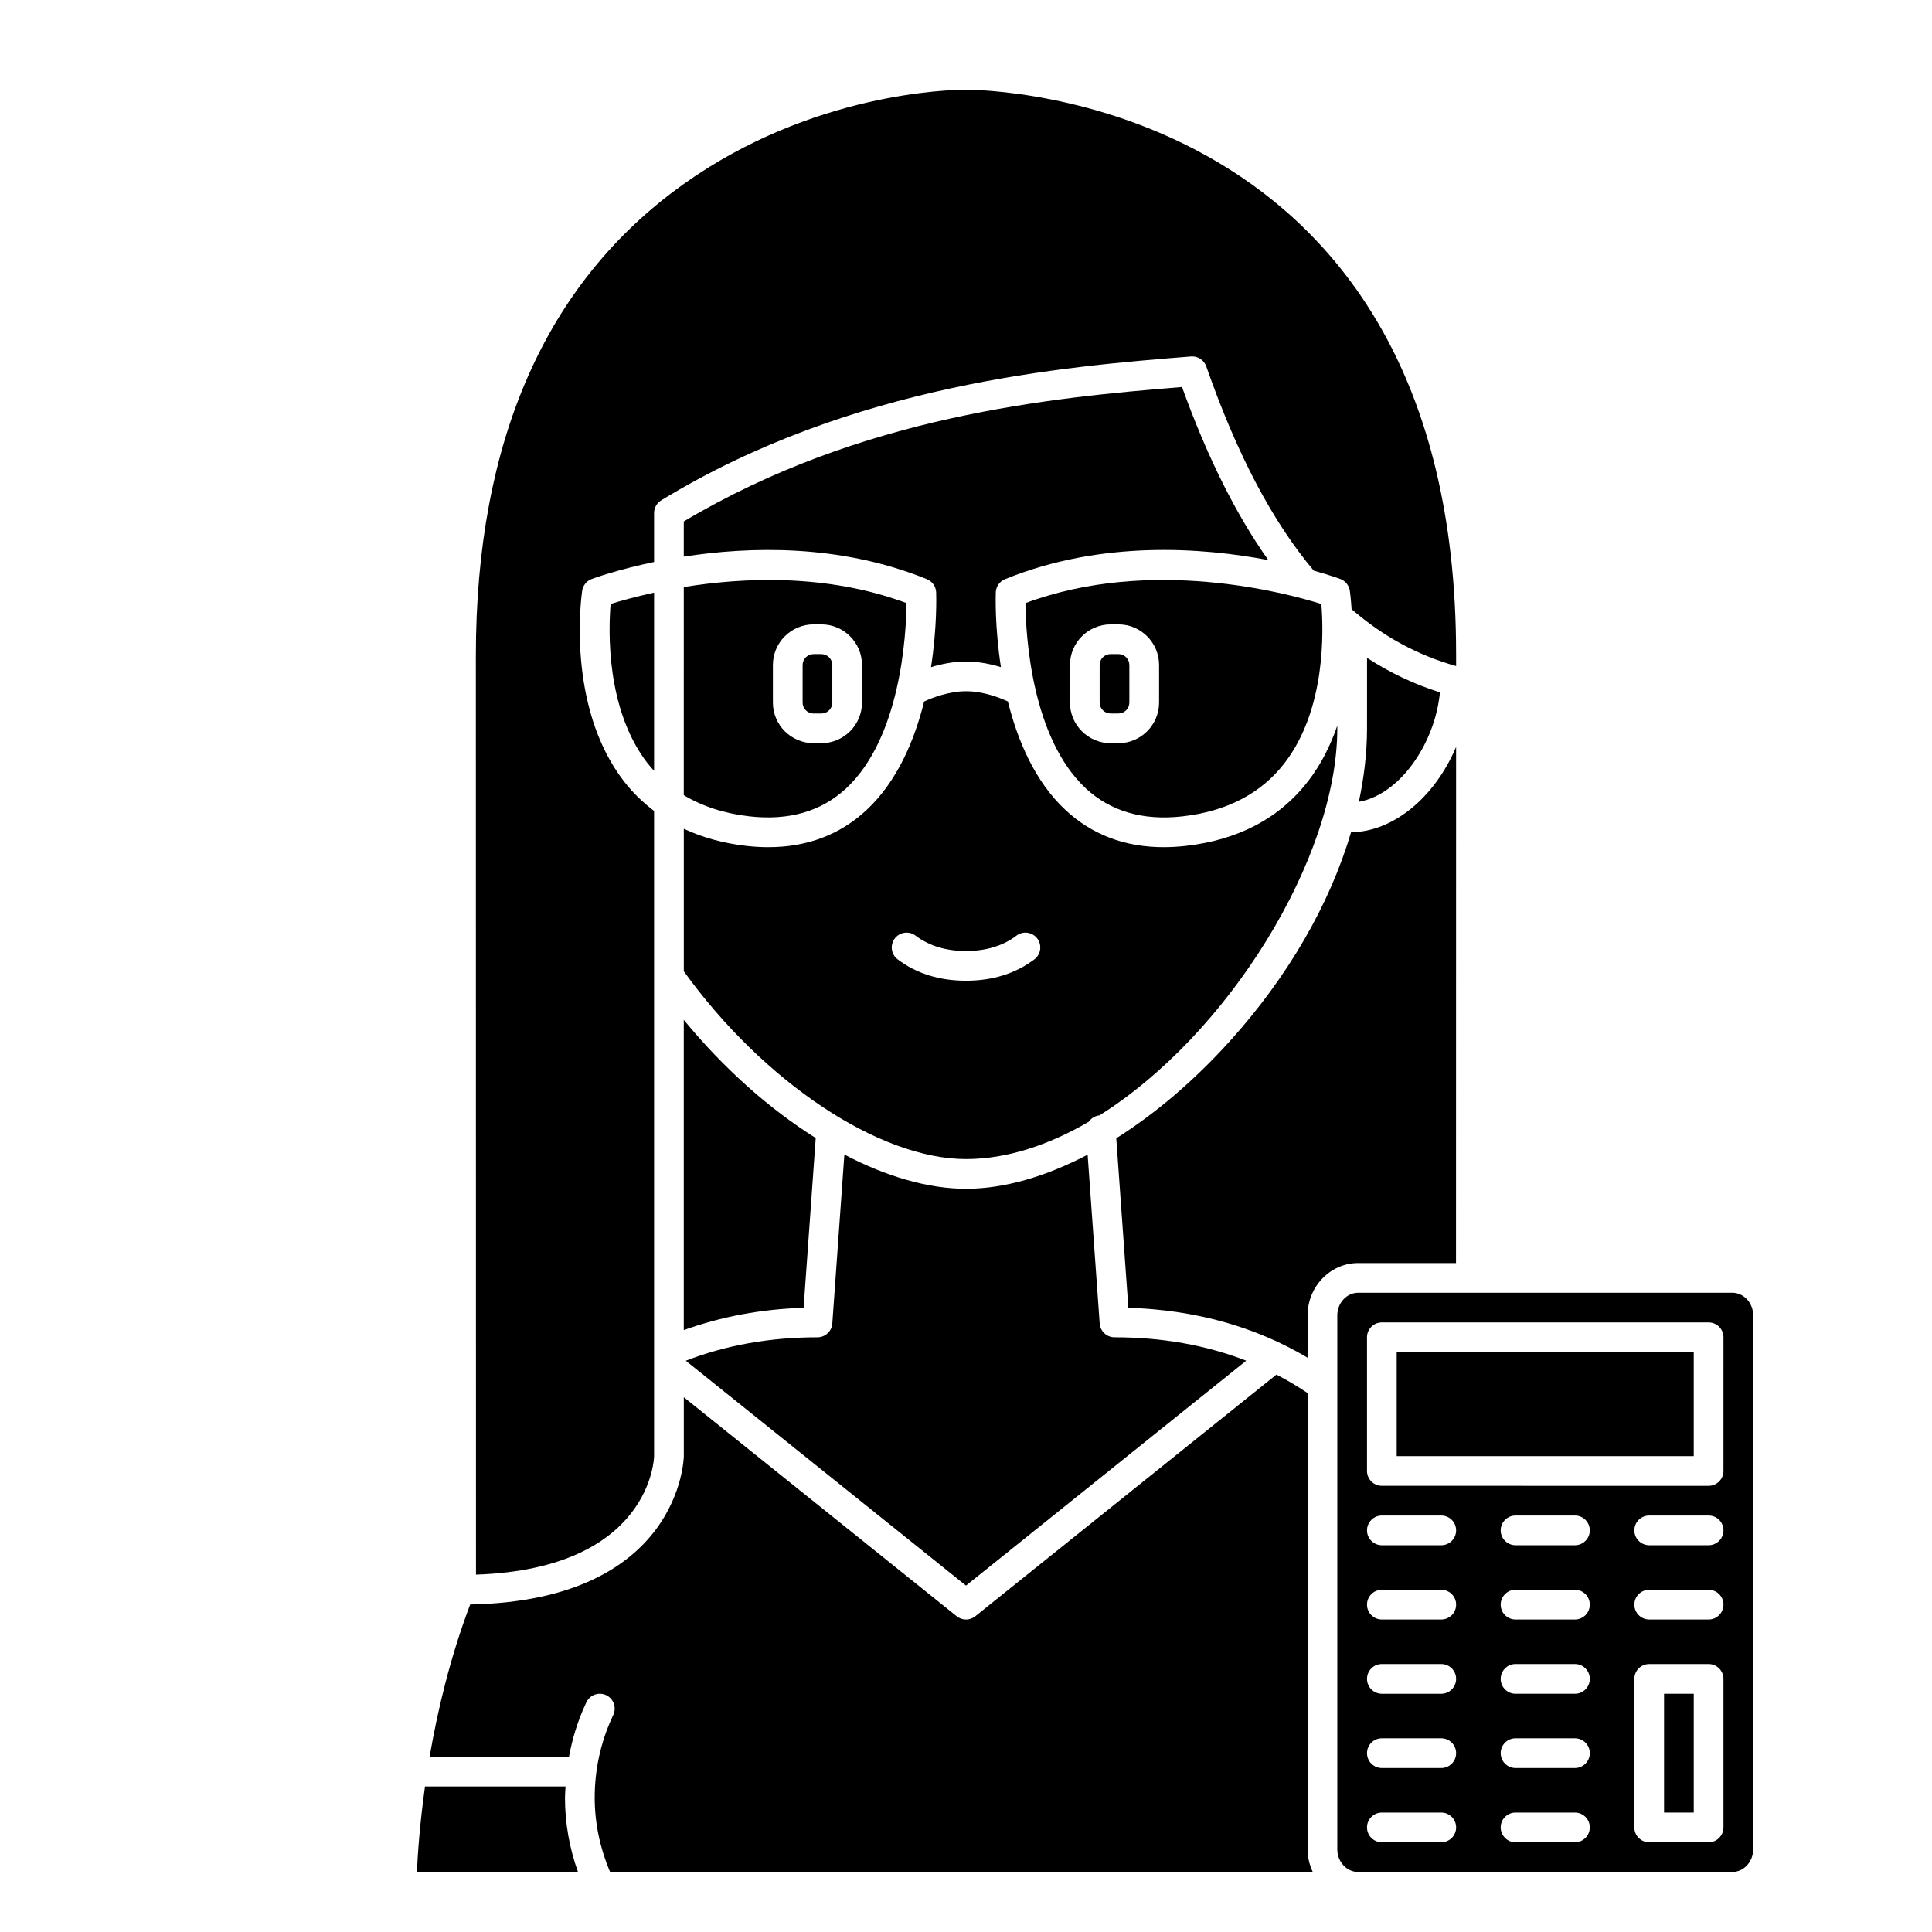
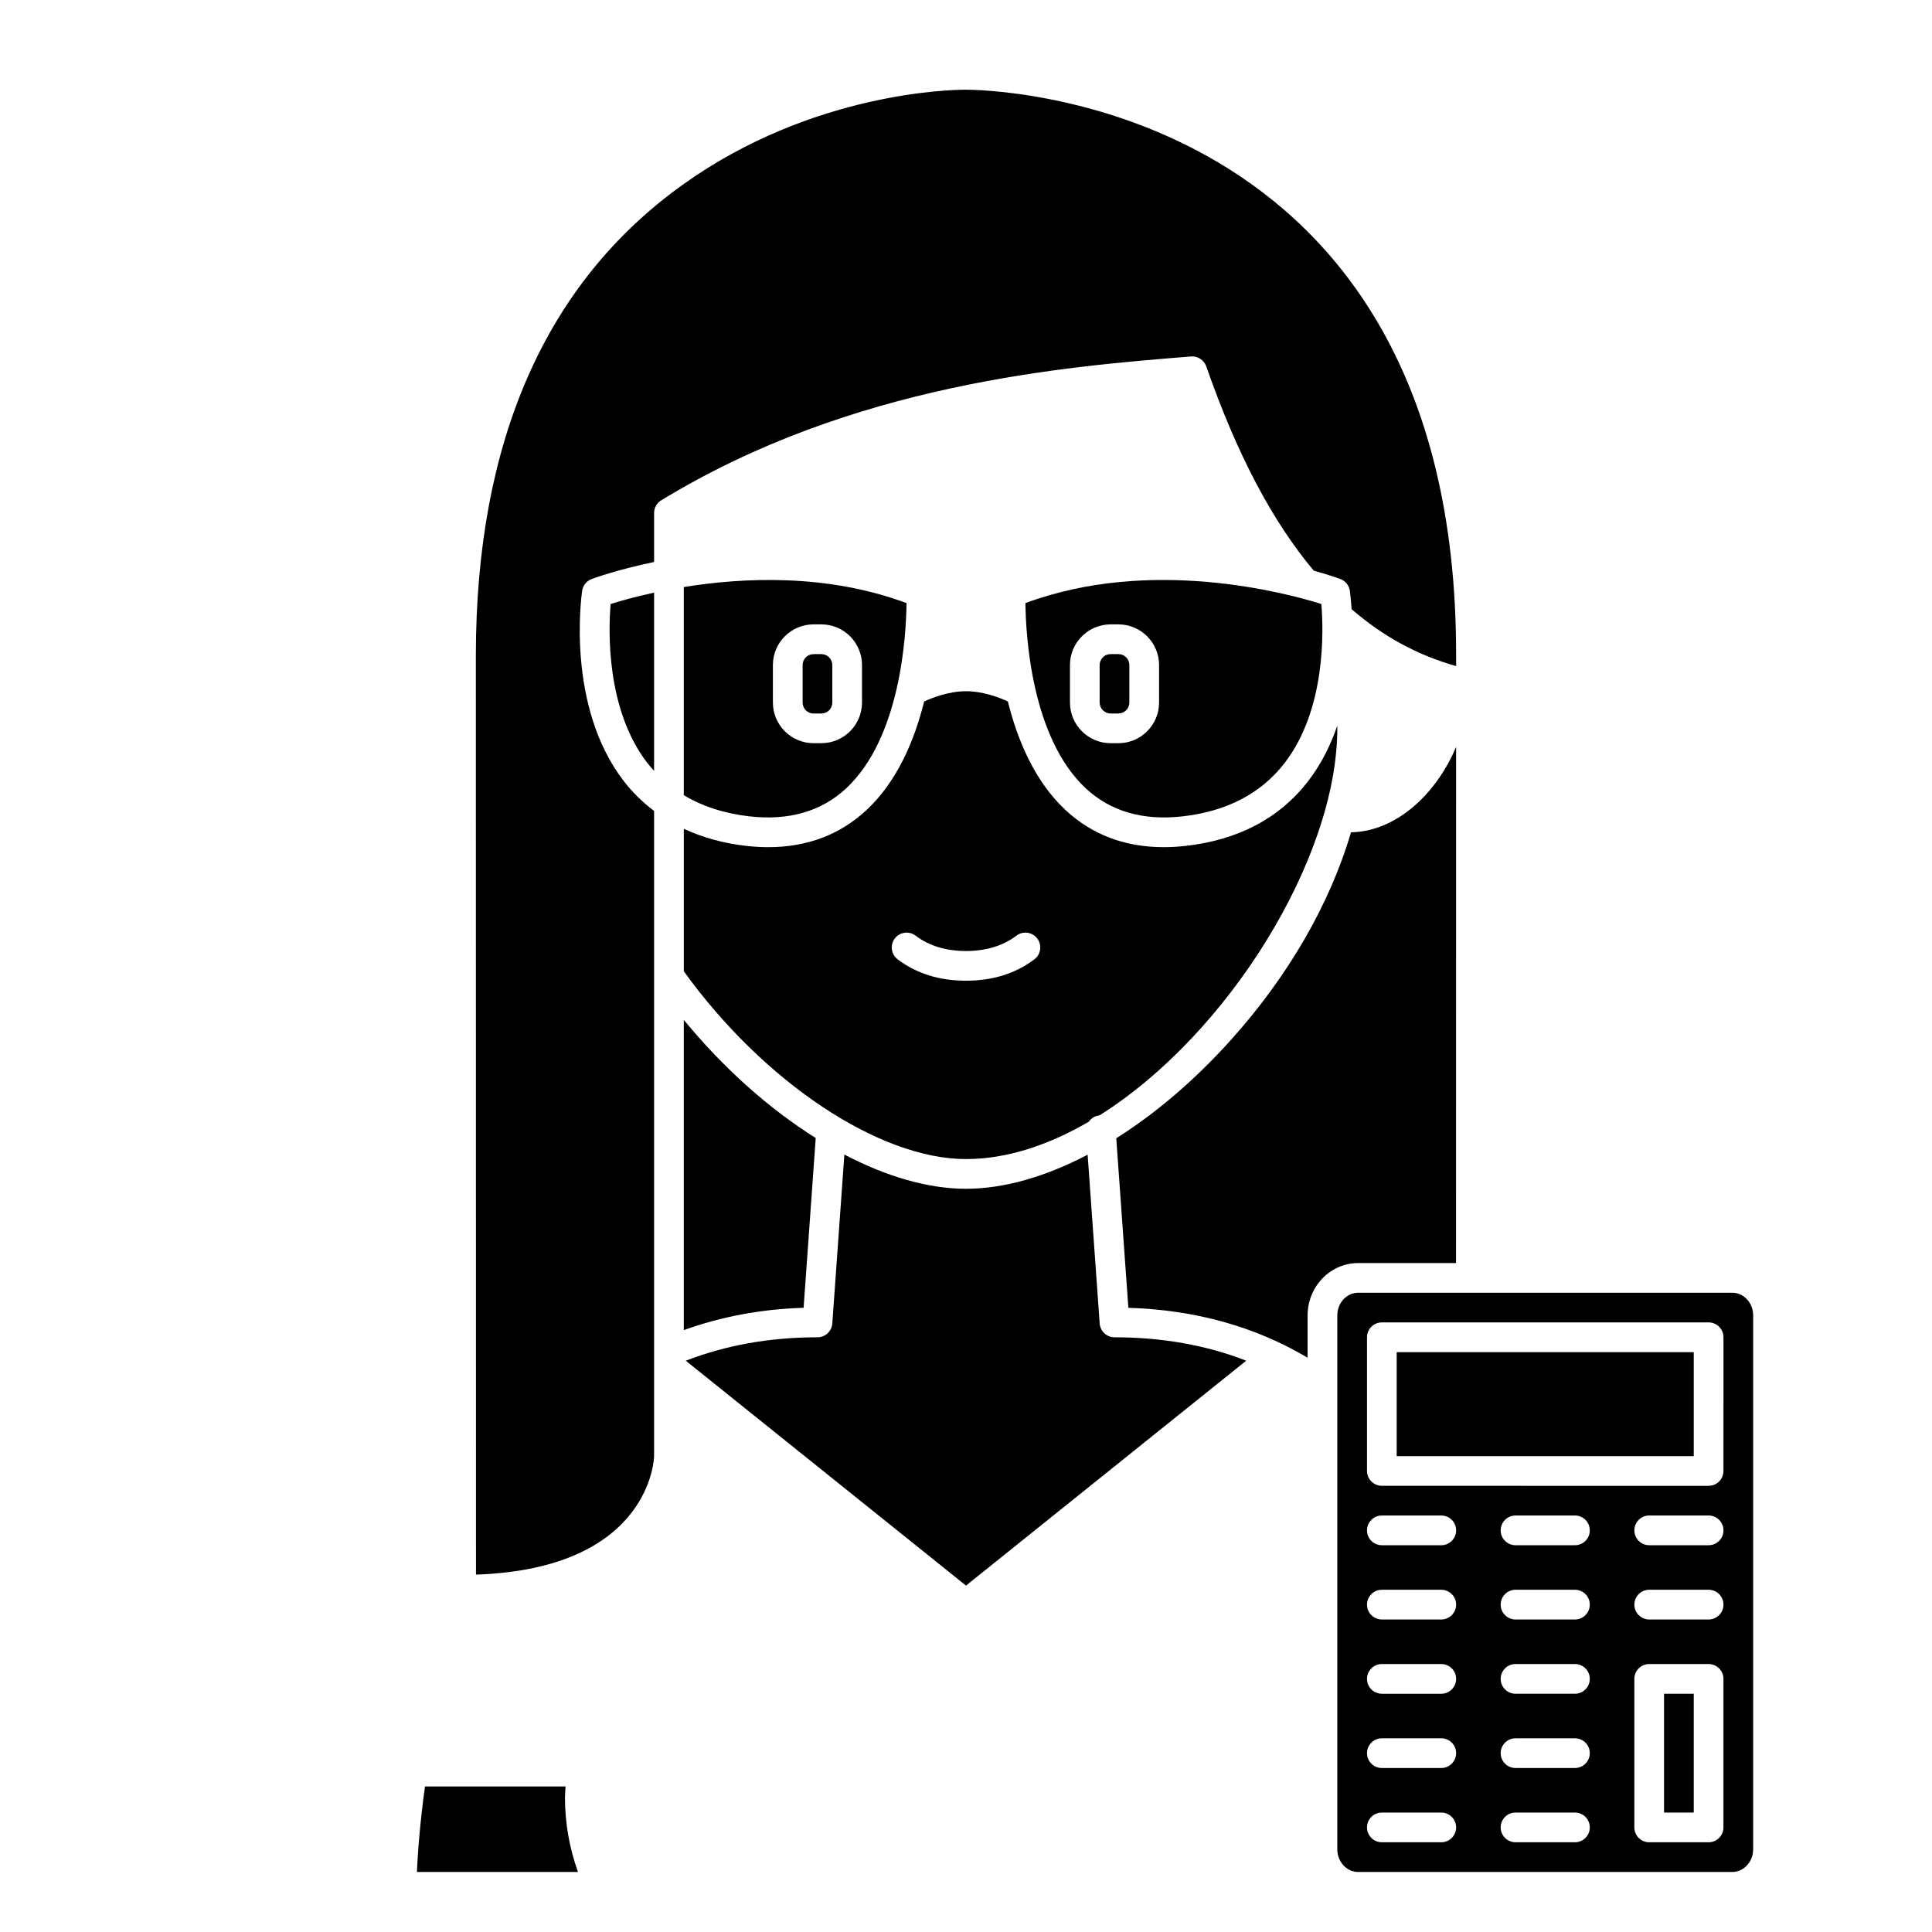
<svg xmlns="http://www.w3.org/2000/svg" fill="#000000" width="800px" height="800px" version="1.1" viewBox="144 144 512 512">
  <g>
    <path d="m325.21 354.73c4.941 2.961 10.758 4.867 17.469 5.621 10.414 1.164 19-1.328 25.543-7.41 14.469-13.441 15.926-40.68 16.02-49.113-21.113-7.856-43.273-6.809-59.031-4.254zm23.617-34.492c0-5.938 4.832-10.773 10.77-10.773h2.07c5.941 0 10.773 4.836 10.773 10.773v9.941c0 5.941-4.832 10.773-10.773 10.773h-2.07c-5.938 0-10.77-4.832-10.77-10.773z" />
    <path d="m529.86 478.72 0.023-136.77c-5.734 13.504-16.707 22.461-27.84 22.613-5.598 18.941-16.594 38.129-32.027 55.242-9.543 10.582-19.836 19.316-30.195 25.848l3.207 44.93c17.691 0.535 33.621 4.984 47.5 13.227v-11.223c0-7.644 6.019-13.867 13.414-13.867z" />
    <path d="m315.56 346.21c0.559 0.727 1.172 1.395 1.781 2.07v-47.227c-5.203 1.125-9.199 2.281-11.52 3.012-0.586 6.977-1.25 27.895 9.738 42.145z" />
-     <path d="m490.53 513.18c-2.664-1.793-5.414-3.434-8.262-4.898l-79.805 64.039c-0.719 0.578-1.59 0.867-2.461 0.867-0.875 0-1.742-0.289-2.465-0.867l-72.32-58.039v15.648c0 0.406-0.844 38.199-56.613 39.27-5.32 14.035-8.672 28.188-10.754 40.363h36.93c0.867-4.656 2.227-9.199 4.211-13.559l0.414-0.895c0.934-1.969 3.285-2.793 5.246-1.867 1.965 0.934 2.797 3.281 1.867 5.246l-0.359 0.77c-3.023 6.664-4.559 13.781-4.559 21.16 0 6.781 1.418 13.379 4.07 19.68h186.23c-0.855-1.824-1.375-3.84-1.375-6z" />
    <path d="m293.88 617.43h-37.25c-1.406 10.062-1.949 18.156-2.144 22.664h42.684c-2.269-6.34-3.445-12.934-3.445-19.68 0-1.008 0.105-1.992 0.156-2.984z" />
    <path d="m415.75 303.83c0.09 8.434 1.551 35.668 16.02 49.113 6.547 6.082 15.141 8.574 25.543 7.41 11.777-1.32 20.898-6.078 27.117-14.141 10.988-14.25 10.324-35.168 9.742-42.148-9.27-2.906-45.176-12.605-78.422-0.234zm35.418 26.352c0 5.941-4.836 10.773-10.773 10.773h-2.07c-5.941 0-10.773-4.832-10.773-10.773v-9.941c0-5.938 4.832-10.773 10.773-10.773h2.07c5.938 0 10.773 4.836 10.773 10.773z" />
    <path d="m359.6 333.09h2.07c1.602 0 2.902-1.301 2.902-2.902v-9.941c0-1.598-1.301-2.898-2.902-2.898h-2.07c-1.598 0-2.898 1.301-2.898 2.898v9.941c0 1.602 1.301 2.902 2.898 2.902z" />
-     <path d="m504.11 356.48c8.379-1.426 16.723-10.309 20.215-22.301 0.645-2.223 1.031-4.461 1.297-6.691-6.809-2.133-13.277-5.207-19.344-9.148l-0.004 18.688c0 6.344-0.754 12.867-2.164 19.453z" />
    <path d="m317.34 529.91v-27.699-0.027-143.27c-2.984-2.266-5.691-4.875-8.039-7.926-15.336-19.922-11.203-49.191-11.02-50.43 0.211-1.422 1.18-2.617 2.527-3.117 0.68-0.25 6.91-2.5 16.531-4.508v-12.973c0-1.375 0.715-2.644 1.887-3.363 50.691-30.93 106.85-35.438 140.41-38.129 1.762-0.148 3.441 0.934 4.031 2.625 8.145 23.301 17.469 41.004 28.488 54.133 4.102 1.145 6.613 2.055 7.035 2.207 1.348 0.5 2.312 1.691 2.527 3.117 0.043 0.285 0.289 2.098 0.465 4.887 8.348 7.231 17.453 12.191 27.711 15.082l-0.008-3.176c0-147.87-124.58-149.57-129.89-149.57-4.078 0-40.812 0.703-74.953 25.098-36.453 26.039-54.938 68.074-54.938 124.94l0.035 243.48c46.512-1.582 47.199-31.078 47.199-31.387z" />
    <path d="m325.21 414.27v82.215c9.809-3.519 20.418-5.566 31.754-5.906l3.211-44.992c-12.305-7.723-24.387-18.441-34.965-31.316z" />
    <path d="m498.4 337.02v-0.715c-1.75 5.086-4.199 10.129-7.707 14.68-7.574 9.84-18.508 15.621-32.504 17.191-1.984 0.219-3.918 0.332-5.801 0.332-10.25 0-18.977-3.289-25.988-9.816-8.188-7.617-12.742-18.512-15.309-28.805-2.172-0.996-6.539-2.707-11.09-2.707-4.535 0-8.914 1.715-11.09 2.715-2.562 10.289-7.121 21.184-15.305 28.801-7.019 6.523-15.742 9.812-25.996 9.812-1.887 0-3.816-0.109-5.805-0.336-6.141-0.688-11.656-2.234-16.59-4.535v37.758c21.152 29.348 51.754 49.77 74.785 49.77 10.805 0 21.887-3.695 32.543-9.898 0.641-0.914 1.621-1.566 2.816-1.676 34.074-21.398 63.039-68.109 63.039-102.57zm-80.277 61.211c-4.969 3.762-11.062 5.668-18.121 5.668s-13.156-1.906-18.121-5.668c-1.73-1.312-2.07-3.781-0.758-5.516 1.312-1.73 3.777-2.078 5.516-0.758 3.562 2.699 8.062 4.07 13.367 4.07 5.305 0 9.805-1.371 13.367-4.07 1.734-1.32 4.199-0.973 5.516 0.758 1.305 1.734 0.965 4.207-0.766 5.516z" />
    <path d="m440.39 317.34h-2.07c-1.598 0-2.902 1.301-2.902 2.898v9.941c0 1.602 1.305 2.902 2.902 2.902h2.07c1.598 0 2.898-1.301 2.898-2.902v-9.941c0-1.598-1.301-2.898-2.898-2.898z" />
-     <path d="m325.21 282.19v9.32c17.258-2.676 41.316-3.43 64.434 5.981 1.43 0.582 2.391 1.949 2.449 3.492 0.027 0.734 0.285 9.172-1.363 19.824 2.691-0.824 5.894-1.5 9.266-1.5s6.574 0.672 9.262 1.496c-1.645-10.656-1.391-19.09-1.363-19.824 0.059-1.543 1.02-2.91 2.449-3.492 25.609-10.422 52.379-8.379 69.77-5.059-8.613-12.176-16.16-27.262-22.867-45.863-34.492 2.789-84.875 7.531-132.04 35.625z" />
    <path d="m474.26 504.6c-10.594-4.121-22.27-6.203-34.902-6.203-2.062 0-3.777-1.594-3.93-3.656l-3.195-44.738c-11.145 5.844-22.172 9.035-32.234 9.035-10.051 0-21.117-3.25-32.234-9.066l-3.195 44.773c-0.152 2.059-1.871 3.652-3.934 3.652-12.625 0-24.34 2.106-34.895 6.211l74.258 59.59z" />
    <path d="m514.14 502.34h78.719v27.551h-78.719z" />
    <path d="m584.99 592.86h7.871v31.488h-7.871z" />
    <path d="m603.06 486.59h-99.117c-3.055 0-5.543 2.688-5.543 5.996v141.51c0 3.305 2.488 6 5.543 6l2.328-0.004h96.785c3.059 0 5.551-2.691 5.551-6v-141.51c0-3.309-2.484-5.996-5.547-5.996zm-77.109 145.63h-15.742c-2.172 0-3.938-1.762-3.938-3.938 0-2.172 1.762-3.938 3.938-3.938h15.742c2.172 0 3.938 1.762 3.938 3.938 0 2.176-1.762 3.938-3.938 3.938zm0-19.68h-15.742c-2.172 0-3.938-1.762-3.938-3.938 0-2.172 1.762-3.938 3.938-3.938h15.742c2.172 0 3.938 1.762 3.938 3.938s-1.762 3.938-3.938 3.938zm0-19.68h-15.742c-2.172 0-3.938-1.762-3.938-3.938 0-2.172 1.762-3.938 3.938-3.938h15.742c2.172 0 3.938 1.762 3.938 3.938s-1.762 3.938-3.938 3.938zm0-19.68h-15.742c-2.172 0-3.938-1.762-3.938-3.938 0-2.172 1.762-3.938 3.938-3.938h15.742c2.172 0 3.938 1.762 3.938 3.938 0 2.172-1.762 3.938-3.938 3.938zm0-19.68h-15.742c-2.172 0-3.938-1.762-3.938-3.938 0-2.172 1.762-3.938 3.938-3.938h15.742c2.172 0 3.938 1.762 3.938 3.938 0 2.172-1.762 3.938-3.938 3.938zm35.426 78.719h-15.742c-2.172 0-3.938-1.762-3.938-3.938 0-2.172 1.762-3.938 3.938-3.938h15.742c2.172 0 3.938 1.762 3.938 3.938 0 2.176-1.766 3.938-3.938 3.938zm0-19.68h-15.742c-2.172 0-3.938-1.762-3.938-3.938 0-2.172 1.762-3.938 3.938-3.938h15.742c2.172 0 3.938 1.762 3.938 3.938s-1.766 3.938-3.938 3.938zm0-19.68h-15.742c-2.172 0-3.938-1.762-3.938-3.938 0-2.172 1.762-3.938 3.938-3.938h15.742c2.172 0 3.938 1.762 3.938 3.938s-1.766 3.938-3.938 3.938zm0-19.68h-15.742c-2.172 0-3.938-1.762-3.938-3.938 0-2.172 1.762-3.938 3.938-3.938h15.742c2.172 0 3.938 1.762 3.938 3.938 0 2.172-1.766 3.938-3.938 3.938zm0-19.68h-15.742c-2.172 0-3.938-1.762-3.938-3.938 0-2.172 1.762-3.938 3.938-3.938h15.742c2.172 0 3.938 1.762 3.938 3.938 0 2.172-1.766 3.938-3.938 3.938zm39.359 74.785c0 2.172-1.762 3.938-3.938 3.938h-15.742c-2.172 0-3.938-1.762-3.938-3.938v-39.359c0-2.172 1.762-3.938 3.938-3.938h15.742c2.172 0 3.938 1.762 3.938 3.938zm-3.934-55.105h-15.742c-2.172 0-3.938-1.762-3.938-3.938 0-2.172 1.762-3.938 3.938-3.938h15.742c2.172 0 3.938 1.762 3.938 3.938-0.004 2.172-1.766 3.938-3.938 3.938zm0-19.68h-15.742c-2.172 0-3.938-1.762-3.938-3.938 0-2.172 1.762-3.938 3.938-3.938h15.742c2.172 0 3.938 1.762 3.938 3.938-0.004 2.172-1.766 3.938-3.938 3.938zm3.934-19.68c0 2.172-1.762 3.938-3.938 3.938l-86.59-0.004c-2.172 0-3.938-1.762-3.938-3.938v-35.426c0-2.172 1.762-3.938 3.938-3.938h86.594c2.172 0 3.938 1.762 3.938 3.938z" />
  </g>
</svg>